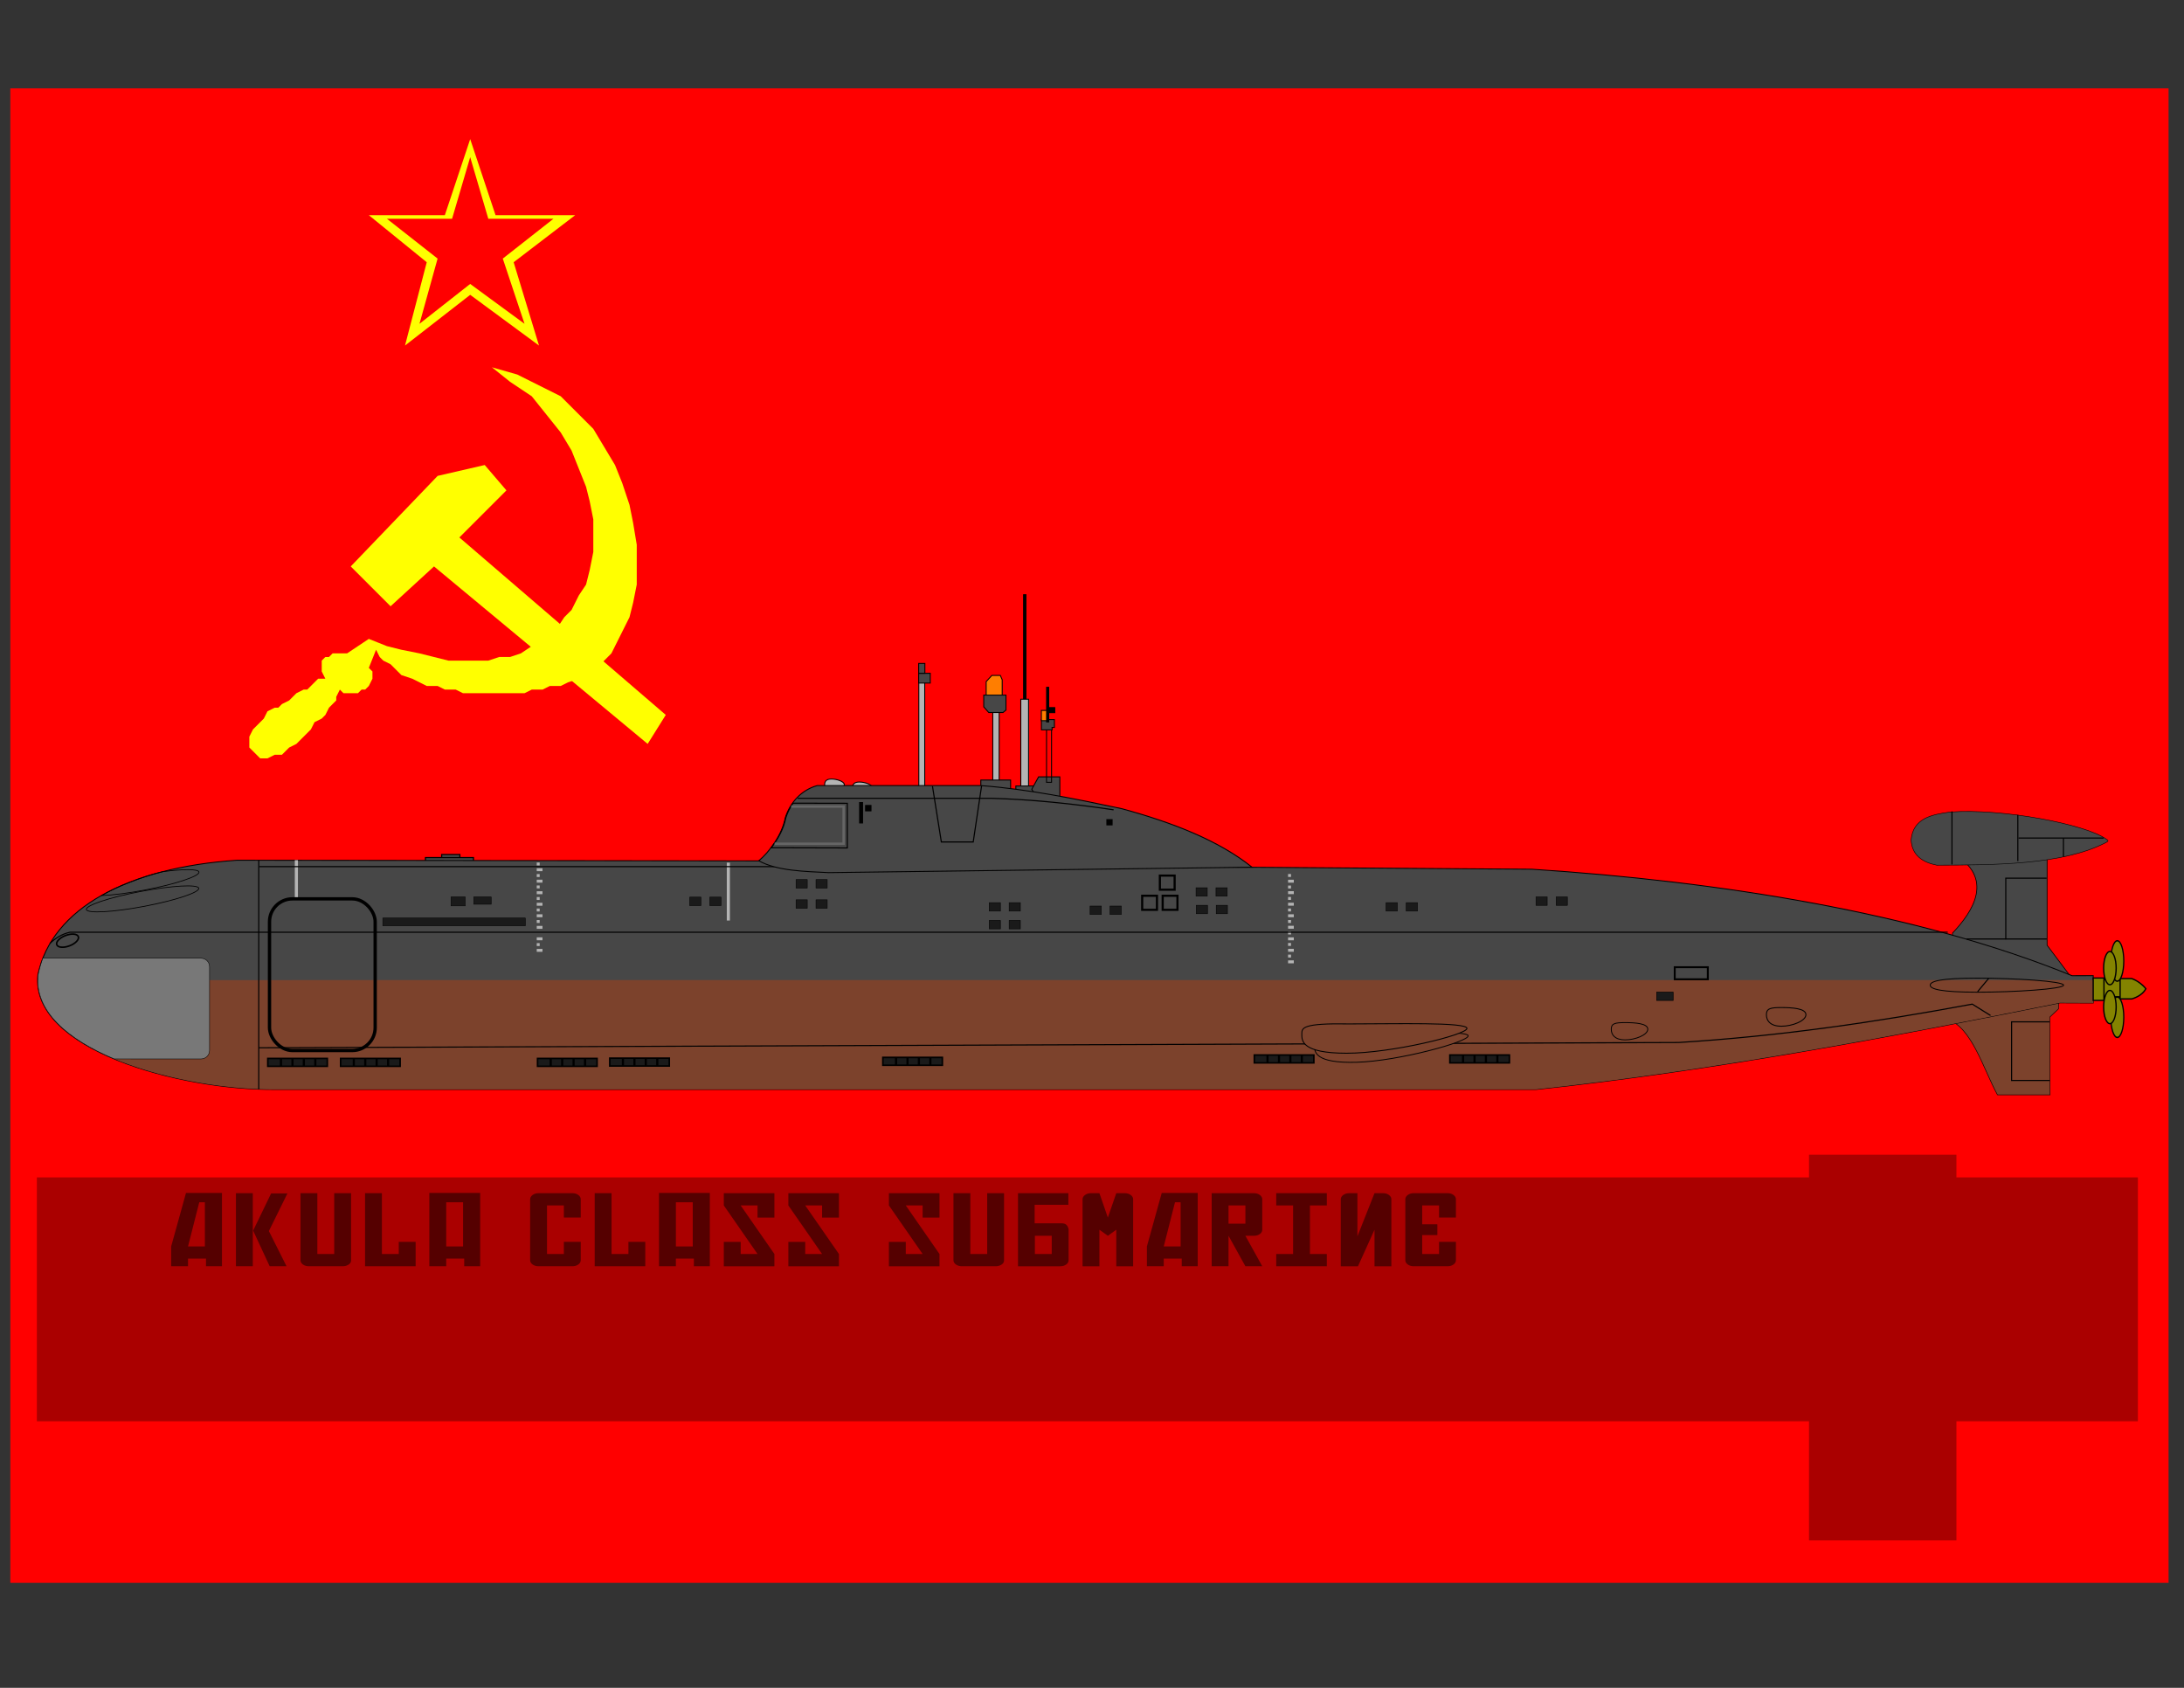
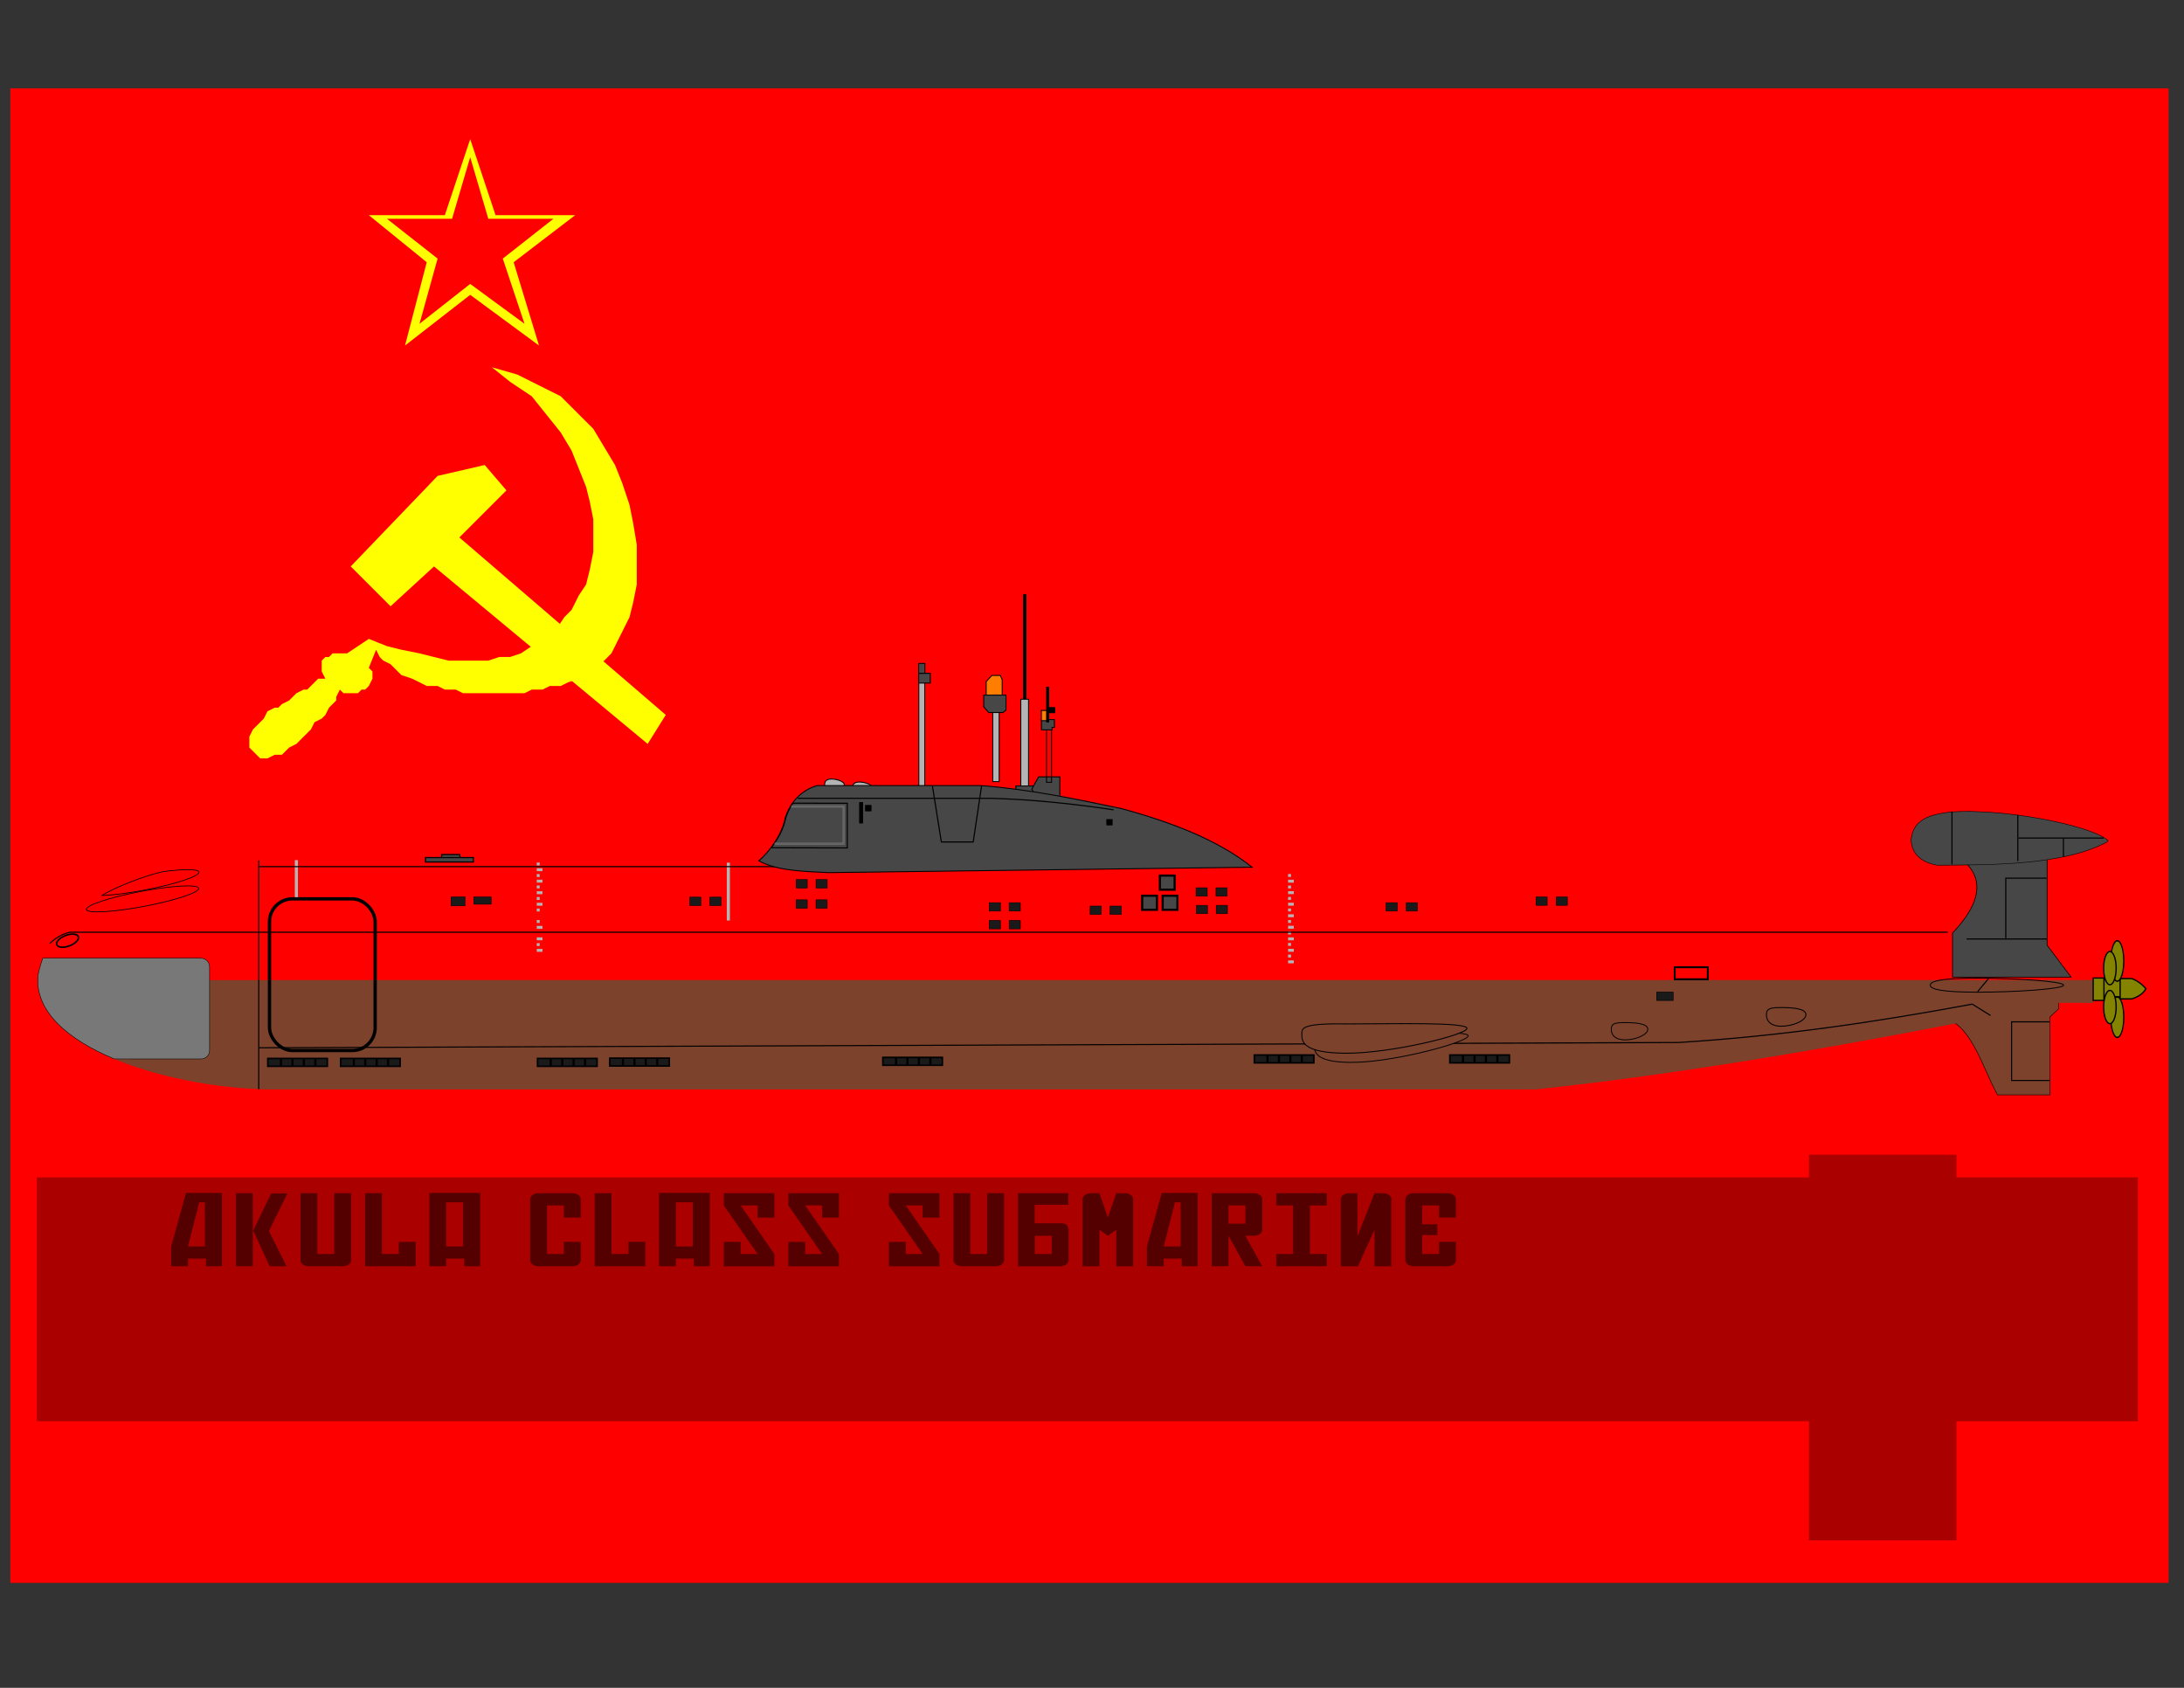
<svg xmlns="http://www.w3.org/2000/svg" xmlns:ns1="http://sodipodi.sourceforge.net/DTD/sodipodi-0.dtd" xmlns:ns2="http://www.inkscape.org/namespaces/inkscape" id="svg2" ns1:docname="AKULA CLASS.svg" viewBox="0 0 990 765" version="1.1" ns2:version="0.48.4 r9939">
  <rect x="0" y="0" width="990" height="765" fill="#333333" stroke="none" />
  <ns1:namedview id="base" bordercolor="#666666" ns2:pageshadow="2" ns2:window-y="-4" pagecolor="#ffffff" ns2:window-height="744" ns2:window-maximized="1" ns2:zoom="0.77803942" ns2:window-x="-4" showgrid="false" borderopacity="1.0" ns2:current-layer="layer1" ns2:cx="493.84548" ns2:cy="386.27889" ns2:window-width="1280" ns2:pageopacity="0.0" ns2:document-units="px" />
  <g id="layer1" ns2:label="Layer 1" ns2:groupmode="layer" transform="translate(0 -287.36)">
    <g id="g3219" transform="matrix(1.751 0 0 1.751 764.02 60.703)">
      <path id="path3184" style="fill-rule:evenodd;fill:#ff0000" ns2:connector-curvature="0" d="m-433.66 539.16h558.72v-386.84h-558.72v386.84z" />
      <path id="path3186" style="fill-rule:evenodd;fill:#ffff00" ns2:connector-curvature="0" d="m-263.98 314.5-4.687 7.5-55.31-45.936-11.249 10.312-10.312-10.312 22.499-23.437 12.187-2.812 5.625 6.562-12.187 12.187 53.435 45.936z" />
      <path id="path3188" style="fill-rule:evenodd;fill:#ffff00" ns2:connector-curvature="0" d="m-352.1 305.13h-1.875l-0.937 0.937-0.937 0.937-0.937 0.937h-0.937l-1.875 0.937-0.937 0.937-0.937 0.937-1.875 0.937-0.937 0.937h-0.937l-1.875 0.937-0.937 1.875-0.937 0.937-0.937 0.937-0.937 0.937-0.937 1.875v0.937 1.875l0.937 0.937 0.937 0.937 0.937 0.937h1.875l1.875-0.937h1.875l0.937-0.937 0.937-0.937 1.875-0.937 0.937-0.937 0.937-0.937 0.937-0.937 0.937-0.937 0.937-1.875 1.875-0.937 0.937-0.937 0.937-1.875 0.937-0.937 0.937-0.937v-0.937l0.937-1.875 0.937 0.937h0.937 0.937 0.937 0.937l0.937-0.937h0.937l0.937-0.937 0.937-1.875v-1.875l-0.937-0.937 1.875-4.687 0.937 1.875 0.937 0.937 1.875 0.937 1.875 1.875 0.937 0.937 2.812 0.937 1.875 0.937 1.875 0.937h2.812l1.875 0.937h2.812l1.875 0.937h2.812 2.812 1.875 2.812 2.812 2.812l1.875-0.937h2.812l1.875-0.937h2.812l1.875-0.937 2.812-0.937 1.875-0.937 1.875-1.875 1.875-0.937 0.937-0.937 1.875-1.875 0.937-1.875 0.937-1.875 0.937-1.875 1.875-3.75 0.937-3.75 0.937-4.687v-5.625-4.687l-0.937-5.625-0.937-4.687-1.875-5.625-1.875-4.687-2.812-4.687-2.812-4.687-4.687-4.687-3.75-3.75-5.625-2.812-5.625-2.812-6.562-1.875 4.687 3.75 5.625 3.75 3.75 4.687 3.75 4.687 2.812 4.687 1.875 4.687 1.875 4.687 0.937 3.75 0.937 4.687v4.687 3.75l-0.937 4.687-0.937 3.75-1.875 2.812-1.875 3.75-1.875 1.875-1.875 2.812-2.812 1.875-1.875 1.875-1.875 0.937-2.812 1.875-2.812 0.937h-2.812l-2.812 0.937h-3.75-2.812-3.75l-3.75-0.937-3.75-0.937-4.687-0.937-3.75-0.937-4.687-1.875-5.625 3.75h-0.937-0.937-0.937-0.937l-0.937 0.937h-0.937l-0.937 0.937v1.875 0.937l0.937 1.875z" />
      <path id="path3190" style="fill-rule:evenodd;fill:#ffff00" ns2:connector-curvature="0" d="m-314.61 165.45 6.562 19.687h20.624l-15.937 12.187 6.562 21.562-17.812-13.125-16.874 13.125 5.625-21.562-14.999-12.187h19.687l6.562-19.687z" />
      <path id="path3192" style="fill-rule:evenodd;fill:#ff0000" ns2:connector-curvature="0" d="m-314.61 170.13 4.687 15.937h16.874l-13.124 10.312 5.625 16.874-14.062-10.312-13.124 10.312 4.687-16.874-13.124-10.312h16.874l4.687-15.937z" />
    </g>
    <rect id="rect3265" style="color:#000000;fill:#aa0000" height="110.53" width="952.39" y="821.01" x="16.709" />
    <g id="g4211" transform="matrix(.295 0 0 .295 415.15 984.53)">
      <rect id="rect5070" style="color:#000000;stroke:#000000;stroke-linecap:round;stroke-width:1.462;fill:#000000" height="163.28" width="3.639" y="-1449.6" x="165.55" />
      <path id="path5074" ns1:nodetypes="ccccccc" style="color:#000000;stroke:#000000;stroke-linecap:round;stroke-width:1.462;fill:#ff7e00" ns2:connector-curvature="0" d="m108.06-1316 8.694-9.523h13.042l2.898 6.624v26.498h-24.634z" />
      <rect id="rect5050" style="color:#000000;stroke:#000000;stroke-linecap:round;stroke-width:1.462;fill:#b4b4b4" height="163.73" width="9.096" y="-1315.4" x="4.548" />
      <rect id="rect5056" style="color:#000000;stroke:#000000;stroke-linecap:round;stroke-width:1.462;fill:#b4b4b4" height="110.2" width="9.796" y="-1272.6" x="118.25" />
      <rect id="rect5058" style="color:#000000;stroke:#000000;stroke-linecap:round;stroke-width:1.462;fill:#b4b4b4" height="136.09" width="11.895" y="-1289" x="161.28" />
-       <rect id="rect5044" style="color:#000000;stroke:#000000;stroke-linecap:round;stroke-width:1.462;fill:#474747" height="21.26" width="45.75" y="-1164.8" x="99.842" />
      <rect id="rect5046" style="color:#000000;stroke:#000000;stroke-linecap:round;stroke-width:1.462;fill:#474747" height="12.918" width="31.487" y="-1155.7" x="153.67" />
      <path id="path5048" ns1:nodetypes="cccccc" style="color:#000000;stroke:#000000;stroke-linecap:round;stroke-width:1.462;fill:#474747" ns2:connector-curvature="0" d="m188.65-1169.7h32.563v37.945h-32.563l-10.51-18.973z" />
      <rect id="rect5052" style="color:#000000;stroke:#000000;stroke-linecap:round;stroke-width:1.462;fill:#474747" height="14.969" width="17.835" y="-1328.8" x="4.3" />
      <rect id="rect5054" style="color:#000000;stroke:#000000;stroke-linecap:round;stroke-width:1.462;fill:#474747" height="15.128" width="9.554" y="-1344" x="4.311" />
      <rect id="rect5060" style="color:#000000;stroke:#000000;stroke-linecap:round;stroke-width:1.462;fill:none" height="89.562" width="7.697" y="-1250.9" x="200.81" />
      <path id="path5062" ns1:nodetypes="ccccccc" style="color:#000000;stroke:#000000;stroke-linecap:round;stroke-width:1.462;fill:#474747" ns2:connector-curvature="0" d="m193-1257.7h19.905v11.928l-3.581 0.068 0.044 3.769h-16.369z" />
      <rect id="rect5064" style="color:#000000;stroke:#000000;stroke-linecap:round;stroke-width:1.462;fill:#ff7e00" height="15.765" width="11.147" y="-1271.8" x="192.84" />
      <rect id="rect5066" style="color:#000000;stroke:#000000;stroke-linecap:round;stroke-width:1.462;fill:#000000" height="7.717" width="8.942" y="-1276.1" x="204.56" />
      <rect id="rect5068" style="color:#000000;stroke:#000000;stroke-linecap:round;stroke-width:1.462;fill:#000000" height="53.284" width="3.307" y="-1307.4" x="200.89" />
      <path id="path5072" ns1:nodetypes="ccccccc" style="color:#000000;stroke:#000000;stroke-linecap:round;stroke-width:1.462;fill:#474747" ns2:connector-curvature="0" d="m104.33-1295.3h34.157v22.978l-4.554 3.726h-21.943l-7.66-8.694z" />
      <path id="path5032" ns1:nodetypes="ccccc" style="color:#000000;stroke:#000000;stroke-linecap:round;stroke-width:1.462;fill:#b4b4b4" ns2:connector-curvature="0" d="m-109.92-1157.8c0 4.745-11.32 8.591-19.666 8.591-8.346 0-10.558-3.846-10.558-8.591 0-4.745 2.212-8.591 10.558-8.591 8.346 0 19.666 3.846 19.666 8.591z" />
      <path id="path5034" d="m-67.072-1153.2c0 4.745-11.32 8.591-19.666 8.591-8.346 0-10.558-3.846-10.558-8.591s2.212-8.591 10.558-8.591c8.346 0 19.666 3.846 19.666 8.591z" ns1:nodetypes="ccccc" style="color:#000000;stroke:#000000;stroke-linecap:round;stroke-width:1.462;fill:#b4b4b4" ns2:connector-curvature="0" />
      <g id="g4882" style="fill:#474747" transform="translate(0 -970.71)">
        <rect id="rect4880" style="color:#000000;stroke:#000000;stroke-linecap:round;stroke-width:1.751;fill:#474747" height="6.716" width="27.976" y="-79.67" x="-728.63" />
        <rect id="rect4878" ry="0" style="color:#000000;stroke:#000000;stroke-linecap:round;stroke-width:1.808;fill:#474747" rx="0" transform="translate(0 287.36)" height="6.728" width="73.738" y="-362.33" x="-753.53" />
      </g>
      <path id="path2992" ns1:nodetypes="cccccccc" style="color:#000000;stroke:#000000;stroke-width:.829;fill:#7c422c" ns2:connector-curvature="0" d="m1593.7-833.2h162.11v19.94l-13.289 12.551 0.369 119.53h-80.896c-21.903-39.967-39.376-103.93-77.151-116.21z" />
      <path id="path2994" ns1:nodetypes="ccccccc" style="color:#000000;stroke:#000000;stroke-width:1.056;fill:#474747" ns2:connector-curvature="0" d="m1593-1052.7h145.25v141.66l36.812 48.933h-182.06v-67.648c30.569-32.247 66.129-84.456 0-122.94z" />
-       <path id="path2988" ns1:nodetypes="cccccccccccc" style="color:#000000;stroke:#000000;stroke-width:1.4;fill:#474747" ns2:connector-curvature="0" d="m-1043.3-1041.6 805.87 0.997 19.656 4.723 1164.2 8.067c288.36 18.699 593.6 66.92 830.3 163.64l32.438-0.105v41.915l-50.964-0.213c-264.32 53.273-535.13 104.11-805.12 133.06h-1936.3c-148.31 1.416-377.8-61.481-365.85-176.04 21.397-102.96 139.52-164.8 305.75-176.04z" />
      <path id="path4108" d="m1809.3-822.37-50.964-0.213c-264.32 53.273-535.13 104.11-805.12 133.06h-1936.3c-144.82 1.383-367.04-58.555-366.24-167.92l3158.8-0.071z" ns1:nodetypes="ccccccc" style="color:#000000;fill:#7c422c" ns2:connector-curvature="0" />
      <path id="path2996" ns1:nodetypes="cccccc" style="color:#000000;stroke:#000000;stroke-width:.767;fill:#474747" ns2:connector-curvature="0" d="m1589.5-1115.7c79.275-5.894 207.41 18.844 238.92 41.138 4.196 2.785 4.761 3.526 0.325 5.732-66.968 34.873-173.44 34.425-259.97 34.796-20.729-4.098-38.295-14.479-39.47-38.988 3.182-32.836 30.98-38.806 60.199-42.679z" />
      <rect id="rect4041" style="color:#000000;stroke-width:0;fill:#b4b4b4" height="59.091" width="4.805" y="-1041.8" x="-954.29" />
      <rect id="rect4120" style="color:#000000;stroke:#000000;stroke-width:5.108;fill:none" rx="35.179" ry="35.179" height="233" width="162.36" y="-982.26" x="-993.16" />
-       <rect id="rect4122" style="color:#000000;stroke:#000000;stroke-linecap:round;stroke-width:.708;fill:#1a1a1a" rx="0" ry="0" height="11.853" width="218.97" y="-952.8" x="-819.11" />
      <rect id="rect4124" style="color:#000000;stroke:#000000;stroke-linecap:round;stroke-width:.708;fill:#1a1a1a" height="13.725" width="21.835" y="-985.25" x="-714.31" />
      <rect id="rect4126" style="color:#000000;stroke:#000000;stroke-linecap:round;stroke-width:.708;fill:#1a1a1a" height="11.229" width="26.826" y="-985.25" x="-679.37" />
      <rect id="rect4128" style="color:#000000;stroke:#000000;stroke-linecap:round;stroke-width:.74;fill:#1a1a1a" height="12.954" width="17.239" y="-984.91" x="-347.49" />
      <rect id="rect4130" style="color:#000000;stroke:#000000;stroke-linecap:round;stroke-width:.74;fill:#1a1a1a" height="12.954" width="17.239" y="-984.91" x="-316.6" />
      <rect id="rect4132" style="color:#000000;stroke:#000000;stroke-linecap:round;stroke-width:.74;fill:#1a1a1a" height="12.954" width="17.239" y="-1011.9" x="-184.08" />
      <rect id="rect4134" style="color:#000000;stroke:#000000;stroke-linecap:round;stroke-width:.74;fill:#1a1a1a" height="12.954" width="17.239" y="-1011.9" x="-153.44" />
      <rect id="rect4136" style="color:#000000;stroke:#000000;stroke-linecap:round;stroke-width:.74;fill:#1a1a1a" height="12.954" width="17.239" y="-980.85" x="-184.08" />
      <rect id="rect4138" style="color:#000000;stroke:#000000;stroke-linecap:round;stroke-width:.74;fill:#1a1a1a" height="12.954" width="17.239" y="-980.85" x="-153.44" />
      <rect id="rect4140" style="color:#000000;stroke:#000000;stroke-linecap:round;stroke-width:.74;fill:#1a1a1a" height="12.954" width="17.239" y="-976.42" x="112.72" />
      <rect id="rect4142" style="color:#000000;stroke:#000000;stroke-linecap:round;stroke-width:.74;fill:#1a1a1a" height="12.954" width="17.239" y="-976.42" x="143.36" />
      <rect id="rect4144" style="color:#000000;stroke:#000000;stroke-linecap:round;stroke-width:.74;fill:#1a1a1a" height="12.954" width="17.239" y="-949.1" x="112.72" />
      <rect id="rect4146" style="color:#000000;stroke:#000000;stroke-linecap:round;stroke-width:.74;fill:#1a1a1a" height="12.954" width="17.239" y="-949.1" x="143.36" />
      <rect id="rect4148" style="color:#000000;stroke:#000000;stroke-linecap:round;stroke-width:.74;fill:#1a1a1a" height="12.954" width="17.239" y="-971.25" x="267.76" />
      <rect id="rect4150" style="color:#000000;stroke:#000000;stroke-linecap:round;stroke-width:.74;fill:#1a1a1a" height="12.954" width="17.239" y="-971.25" x="298.4" />
      <rect id="rect4152" style="color:#000000;stroke:#000000;stroke-linecap:round;stroke-width:.74;fill:#1a1a1a" height="12.954" width="17.239" y="-999.3" x="430.55" />
      <rect id="rect4154" style="color:#000000;stroke:#000000;stroke-linecap:round;stroke-width:.74;fill:#1a1a1a" height="12.954" width="17.239" y="-999.3" x="461.19" />
      <rect id="rect4156" style="color:#000000;stroke:#000000;stroke-linecap:round;stroke-width:.74;fill:#1a1a1a" height="12.954" width="17.239" y="-972.36" x="430.92" />
      <rect id="rect4158" style="color:#000000;stroke:#000000;stroke-linecap:round;stroke-width:.74;fill:#1a1a1a" height="12.954" width="17.239" y="-972.36" x="461.56" />
      <rect id="rect4160" style="color:#000000;stroke:#000000;stroke-linecap:round;stroke-width:.74;fill:#1a1a1a" height="12.954" width="17.239" y="-976.42" x="722.54" />
      <rect id="rect4162" style="color:#000000;stroke:#000000;stroke-linecap:round;stroke-width:.74;fill:#1a1a1a" height="12.954" width="17.239" y="-976.42" x="753.55" />
      <rect id="rect4164" style="color:#000000;stroke:#000000;stroke-linecap:round;stroke-width:.74;fill:#1a1a1a" height="12.954" width="17.239" y="-985.28" x="952.89" />
      <rect id="rect4166" style="color:#000000;stroke:#000000;stroke-linecap:round;stroke-width:.74;fill:#1a1a1a" height="12.954" width="17.239" y="-985.28" x="983.9" />
      <rect id="rect4168" style="color:#000000;stroke:#000000;stroke-linecap:round;stroke-width:.892;fill:#1a1a1a" height="12.801" width="25.386" y="-839" x="1138.3" />
      <rect id="rect4170" style="color:#000000;stroke:#000000;stroke-linecap:round;stroke-width:2.952;fill:none" height="18.504" width="50.832" y="-877.22" x="1166.1" />
      <g id="g4172" transform="translate(.008 -970.82)">
        <rect id="rect4174" style="color:#000000;stroke:#000000;stroke-linecap:round;stroke-width:2.443;fill:#1a1a1a" height="12.05" width="91.441" y="228.46" x="520.11" />
        <g id="g4176" transform="matrix(1 0 0 .922 1.176 28.163)">
          <path id="path4178" style="color:#000000;stroke:#000000;stroke-width:3.308;fill:none" ns2:connector-curvature="0" d="m539.18-56.628v-13.442" transform="translate(0 287.36)" />
          <path id="path4180" d="m556.83 230.73v-13.442" style="color:#000000;stroke:#000000;stroke-width:3.308;fill:none" ns2:connector-curvature="0" />
          <path id="path4182" style="color:#000000;stroke:#000000;stroke-width:3.308;fill:none" ns2:connector-curvature="0" d="m574.3 230.73v-13.442" />
          <path id="path4184" d="m591.94 230.73v-13.442" style="color:#000000;stroke:#000000;stroke-width:3.308;fill:none" ns2:connector-curvature="0" />
        </g>
      </g>
      <g id="g4186" transform="translate(300.49 -970.82)">
        <rect id="rect4188" style="color:#000000;stroke:#000000;stroke-linecap:round;stroke-width:2.443;fill:#1a1a1a" height="12.05" width="91.441" y="228.46" x="520.11" />
        <g id="g4190" transform="matrix(1 0 0 .922 1.176 28.163)">
          <path id="path4192" d="m539.18-56.628v-13.442" style="color:#000000;stroke:#000000;stroke-width:3.308;fill:none" transform="translate(0 287.36)" ns2:connector-curvature="0" />
          <path id="path4194" style="color:#000000;stroke:#000000;stroke-width:3.308;fill:none" ns2:connector-curvature="0" d="m556.83 230.73v-13.442" />
          <path id="path4196" d="m574.3 230.73v-13.442" style="color:#000000;stroke:#000000;stroke-width:3.308;fill:none" ns2:connector-curvature="0" />
          <path id="path4198" style="color:#000000;stroke:#000000;stroke-width:3.308;fill:none" ns2:connector-curvature="0" d="m591.94 230.73v-13.442" />
        </g>
      </g>
      <g id="g4200" transform="translate(-570.8 -967.12)">
        <rect id="rect4202" style="color:#000000;stroke:#000000;stroke-linecap:round;stroke-width:2.443;fill:#1a1a1a" height="12.05" width="91.441" y="228.46" x="520.11" />
        <g id="g4204" transform="matrix(1 0 0 .922 1.176 28.163)">
          <path id="path4206" d="m539.18-56.628v-13.442" style="color:#000000;stroke:#000000;stroke-width:3.308;fill:none" transform="translate(0 287.36)" ns2:connector-curvature="0" />
          <path id="path4208" style="color:#000000;stroke:#000000;stroke-width:3.308;fill:none" ns2:connector-curvature="0" d="m556.83 230.73v-13.442" />
          <path id="path4210" d="m574.3 230.73v-13.442" style="color:#000000;stroke:#000000;stroke-width:3.308;fill:none" ns2:connector-curvature="0" />
          <path id="path4212" style="color:#000000;stroke:#000000;stroke-width:3.308;fill:none" ns2:connector-curvature="0" d="m591.94 230.73v-13.442" />
        </g>
      </g>
      <g id="g4214" transform="translate(-990.42 -965.97)">
        <rect id="rect4216" style="color:#000000;stroke:#000000;stroke-linecap:round;stroke-width:2.443;fill:#1a1a1a" height="12.05" width="91.441" y="228.46" x="520.11" />
        <g id="g4218" transform="matrix(1 0 0 .922 1.176 28.163)">
          <path id="path4220" style="color:#000000;stroke:#000000;stroke-width:3.308;fill:none" ns2:connector-curvature="0" d="m539.18-56.628v-13.442" transform="translate(0 287.36)" />
          <path id="path4222" d="m556.83 230.73v-13.442" style="color:#000000;stroke:#000000;stroke-width:3.308;fill:none" ns2:connector-curvature="0" />
          <path id="path4224" style="color:#000000;stroke:#000000;stroke-width:3.308;fill:none" ns2:connector-curvature="0" d="m574.3 230.73v-13.442" />
          <path id="path4226" d="m591.94 230.73v-13.442" style="color:#000000;stroke:#000000;stroke-width:3.308;fill:none" ns2:connector-curvature="0" />
        </g>
      </g>
      <g id="g4228" transform="translate(-1101.4 -965.53)">
        <rect id="rect4230" style="color:#000000;stroke:#000000;stroke-linecap:round;stroke-width:2.443;fill:#1a1a1a" height="12.05" width="91.441" y="228.46" x="520.11" />
        <g id="g4232" transform="matrix(1 0 0 .922 1.176 28.163)">
          <path id="path4234" d="m539.18-56.628v-13.442" style="color:#000000;stroke:#000000;stroke-width:3.308;fill:none" transform="translate(0 287.36)" ns2:connector-curvature="0" />
          <path id="path4236" style="color:#000000;stroke:#000000;stroke-width:3.308;fill:none" ns2:connector-curvature="0" d="m556.83 230.73v-13.442" />
          <path id="path4238" d="m574.3 230.73v-13.442" style="color:#000000;stroke:#000000;stroke-width:3.308;fill:none" ns2:connector-curvature="0" />
          <path id="path4240" style="color:#000000;stroke:#000000;stroke-width:3.308;fill:none" ns2:connector-curvature="0" d="m591.94 230.73v-13.442" />
        </g>
      </g>
      <g id="g4242" transform="translate(-1404 -965.53)">
        <rect id="rect4244" style="color:#000000;stroke:#000000;stroke-linecap:round;stroke-width:2.443;fill:#1a1a1a" height="12.05" width="91.441" y="228.46" x="520.11" />
        <g id="g4246" transform="matrix(1 0 0 .922 1.176 28.163)">
          <path id="path4248" style="color:#000000;stroke:#000000;stroke-width:3.308;fill:none" ns2:connector-curvature="0" d="m539.18-56.628v-13.442" transform="translate(0 287.36)" />
          <path id="path4250" d="m556.83 230.73v-13.442" style="color:#000000;stroke:#000000;stroke-width:3.308;fill:none" ns2:connector-curvature="0" />
          <path id="path4252" style="color:#000000;stroke:#000000;stroke-width:3.308;fill:none" ns2:connector-curvature="0" d="m574.3 230.73v-13.442" />
          <path id="path4254" d="m591.94 230.73v-13.442" style="color:#000000;stroke:#000000;stroke-width:3.308;fill:none" ns2:connector-curvature="0" />
        </g>
      </g>
      <g id="g4256" transform="translate(-1515.9 -965.53)">
        <rect id="rect4258" style="color:#000000;stroke:#000000;stroke-linecap:round;stroke-width:2.443;fill:#1a1a1a" height="12.05" width="91.441" y="228.46" x="520.11" />
        <g id="g4260" transform="matrix(1 0 0 .922 1.176 28.163)">
          <path id="path4262" d="m539.18-56.628v-13.442" style="color:#000000;stroke:#000000;stroke-width:3.308;fill:none" transform="translate(0 287.36)" ns2:connector-curvature="0" />
          <path id="path4264" style="color:#000000;stroke:#000000;stroke-width:3.308;fill:none" ns2:connector-curvature="0" d="m556.83 230.73v-13.442" />
          <path id="path4266" d="m574.3 230.73v-13.442" style="color:#000000;stroke:#000000;stroke-width:3.308;fill:none" ns2:connector-curvature="0" />
          <path id="path4268" style="color:#000000;stroke:#000000;stroke-width:3.308;fill:none" ns2:connector-curvature="0" d="m591.94 230.73v-13.442" />
        </g>
      </g>
      <g id="g4270" transform="translate(.008 -970.82)">
        <rect id="rect4272" style="color:#000000;stroke-width:0;fill:#b4b4b4" height="4.512" width="8.795" y="65.414" x="-582.53" />
        <rect id="rect4274" style="color:#000000;stroke-width:0;fill:#b4b4b4" height="4.512" width="4.512" y="56.542" x="-582.53" />
        <rect id="rect4276" style="color:#000000;stroke-width:0;fill:#b4b4b4" height="4.512" width="8.795" y="47.671" x="-582.53" />
        <rect id="rect4278" style="color:#000000;stroke-width:0;fill:#b4b4b4" height="4.512" width="8.795" y="30.081" x="-582.53" />
        <rect id="rect4280" style="color:#000000;stroke-width:0;fill:#b4b4b4" height="4.512" width="4.512" y="21.056" x="-582.53" />
-         <rect id="rect4282" style="color:#000000;stroke-width:0;fill:#b4b4b4" height="4.512" width="8.795" y="12.261" x="-582.53" />
        <rect id="rect4284" style="color:#000000;stroke-width:0;fill:#b4b4b4" height="4.512" width="4.512" y="3.39" x="-582.53" />
        <rect id="rect4286" style="color:#000000;stroke-width:0;fill:#b4b4b4" height="4.512" width="8.795" y="-5.405" x="-582.53" />
        <rect id="rect4288" style="color:#000000;stroke-width:0;fill:#b4b4b4" height="4.512" width="4.512" y="-14.277" x="-582.53" />
        <rect id="rect4290" style="color:#000000;stroke-width:0;fill:#b4b4b4" height="4.512" width="8.795" y="-23.148" x="-582.53" />
        <rect id="rect4292" style="color:#000000;stroke-width:0;fill:#b4b4b4" height="4.512" width="4.512" y="-32.019" x="-582.53" />
        <rect id="rect4294" style="color:#000000;stroke-width:0;fill:#b4b4b4" height="4.512" width="8.795" y="-40.891" x="-582.53" />
        <rect id="rect4296" style="color:#000000;stroke-width:0;fill:#b4b4b4" height="4.512" width="4.512" y="-49.533" x="-582.53" />
        <rect id="rect4298" style="color:#000000;stroke-width:0;fill:#b4b4b4" height="4.512" width="8.795" y="-58.481" x="-582.53" />
        <rect id="rect4300" style="color:#000000;stroke-width:0;fill:#b4b4b4" height="4.512" width="4.512" y="-67.276" x="-582.53" />
      </g>
      <g id="g4302" transform="translate(1154.5 -953.17)">
        <rect id="rect4304" style="color:#000000;stroke-width:0;fill:#b4b4b4" height="4.512" width="8.795" y="65.414" x="-582.53" />
        <rect id="rect4306" style="color:#000000;stroke-width:0;fill:#b4b4b4" height="4.512" width="4.512" y="56.542" x="-582.53" />
        <rect id="rect4308" style="color:#000000;stroke-width:0;fill:#b4b4b4" height="4.512" width="8.795" y="47.671" x="-582.53" />
        <rect id="rect4310" style="color:#000000;stroke-width:0;fill:#b4b4b4" height="4.512" width="8.795" y="30.081" x="-582.53" />
        <rect id="rect4312" style="color:#000000;stroke-width:0;fill:#b4b4b4" height="4.512" width="4.512" y="21.056" x="-582.53" />
        <rect id="rect4314" style="color:#000000;stroke-width:0;fill:#b4b4b4" height="4.512" width="8.795" y="12.261" x="-582.53" />
        <rect id="rect4316" style="color:#000000;stroke-width:0;fill:#b4b4b4" height="4.512" width="4.512" y="3.39" x="-582.53" />
        <rect id="rect4318" style="color:#000000;stroke-width:0;fill:#b4b4b4" height="4.512" width="8.795" y="-5.405" x="-582.53" />
        <rect id="rect4320" style="color:#000000;stroke-width:0;fill:#b4b4b4" height="4.512" width="4.512" y="-14.277" x="-582.53" />
        <rect id="rect4322" style="color:#000000;stroke-width:0;fill:#b4b4b4" height="4.512" width="8.795" y="-23.148" x="-582.53" />
        <rect id="rect4324" style="color:#000000;stroke-width:0;fill:#b4b4b4" height="4.512" width="4.512" y="-32.019" x="-582.53" />
        <rect id="rect4326" style="color:#000000;stroke-width:0;fill:#b4b4b4" height="4.512" width="8.795" y="-40.891" x="-582.53" />
        <rect id="rect4328" style="color:#000000;stroke-width:0;fill:#b4b4b4" height="4.512" width="4.512" y="-49.533" x="-582.53" />
        <rect id="rect4330" style="color:#000000;stroke-width:0;fill:#b4b4b4" height="4.512" width="8.795" y="-58.481" x="-582.53" />
        <rect id="rect4332" style="color:#000000;stroke-width:0;fill:#b4b4b4" height="4.512" width="4.512" y="-67.276" x="-582.53" />
        <rect id="rect4141" style="color:#000000;stroke-width:0;fill:#b4b4b4" height="4.512" width="4.512" y="38.658" x="-582.53" />
      </g>
      <rect id="rect4334" style="color:#000000;stroke-width:0;fill:#b4b4b4" height="88.901" width="4.805" y="-1037.9" x="-290.5" />
      <path id="path4336" ns1:nodetypes="ccsssscc" style="color:#000000;stroke:#000000;stroke-width:.7;fill:#787878" ns2:connector-curvature="0" d="m-1348.8-865.56c1.837-8.838 4.386-17.372 7.257-25.541l243.19 0.057c7.258 0 13.101 5.843 13.101 13.101v128.51c0 7.258-5.843 13.104-13.101 13.101l-133.48-0.047c-71.36-29.87-122.79-73.403-116.97-129.19z" />
      <path id="path4338" ns1:nodetypes="ccc" ns2:connector-curvature="0" style="color:#000000;stroke:#000000;stroke-width:1.708;fill:none" d="m-1330.8-913.67c8.807-8.186 17.614-14.188 31.008-17.35h2885.4" />
      <path id="path4340" style="color:#000000;stroke:#000000;stroke-width:1.708;fill:none" ns2:connector-curvature="0" d="m1737.8-920.61h-123.19" />
      <path id="path4342" style="color:#000000;stroke:#000000;stroke-width:1.708;fill:none" ns2:connector-curvature="0" d="m1674.8-919.94v-94.132h62.755" />
      <path id="path4344" style="color:#000000;stroke:#000000;stroke-width:1.708;fill:none" ns2:connector-curvature="0" d="m1592.1-1116.7v81.581" />
      <path id="path4346" style="color:#000000;stroke:#000000;stroke-width:1.708;fill:none" ns2:connector-curvature="0" d="m1693.3-1111.2v70.876" />
      <path id="path4348" style="color:#000000;stroke:#000000;stroke-width:1.708;fill:none" ns2:connector-curvature="0" d="m1694.4-1075.7h130.68" />
      <path id="path4350" style="color:#000000;stroke:#000000;stroke-width:1.708;fill:none" ns2:connector-curvature="0" d="m1763.4-1075.7v28.793" />
      <path id="path4352" style="color:#000000;stroke:#000000;stroke-width:1.708;fill:none" ns2:connector-curvature="0" d="m1742.4-703.26h-58.694v-90.071h58.325" />
      <path id="path4354" ns1:nodetypes="cc" ns2:connector-curvature="0" style="color:#000000;stroke:#000000;stroke-width:1.708;fill:none" d="m-1009.7-1041.4v351.7" />
      <path id="path4356" ns1:nodetypes="cccc" ns2:connector-curvature="0" style="color:#000000;stroke:#000000;stroke-width:1.708;fill:none" d="m-1009.7-753.46 2181.8-8.13c155.38-9.671 302.03-31.196 451.18-58.958l28.074 17.468" />
      <path id="path4358" ns1:nodetypes="ccccc" style="color:#000000;stroke:#000000;stroke-linecap:round;stroke-width:1.4;fill:none" ns2:connector-curvature="0" d="m1763.6-849.68c0 5.963-75.624 10.797-132.21 10.797-56.585 0-72.703-4.834-72.703-10.797 0-5.963 16.118-10.798 72.703-10.798s132.21 4.834 132.21 10.798z" />
      <path id="path4360" style="color:#000000;stroke:#000000;stroke-width:1.708;fill:none" ns2:connector-curvature="0" d="m1648.4-859.99-16.796 20.155" />
      <path id="path4362" style="color:#000000;stroke:#000000;stroke-linecap:round;stroke-width:1.155;fill:none" ns2:connector-curvature="0" d="m-1101.9-998.65c1.68 6.272-35.615 18.707-83.301 27.775-47.686 9.068-87.705 11.334-89.385 5.063-1.68-6.272 35.615-18.707 83.301-27.775 47.686-9.068 87.705-11.334 89.385-5.063z" />
      <path id="path4364" ns1:nodetypes="ssccs" d="m-1101.6-1023.6c1.68 6.272-35.615 18.707-83.301 27.775-25.806 4.907-49.368 7.823-65.822 8.471 16.302-11.157 66.679-30.992 93.801-36.71 31.34-4.141 54.064-4.229 55.322 0.464z" style="color:#000000;stroke:#000000;stroke-linecap:round;stroke-width:1.155;fill:none" ns2:connector-curvature="0" />
      <g id="g4892" transform="translate(0 -970.83)">
        <rect id="rect4886" style="color:#000000;stroke:#000000;stroke-linecap:round;stroke-width:3.295;fill:#474747" height="21.616" width="22.693" y="-47.156" x="374.97" />
        <rect id="rect4888" style="color:#000000;stroke:#000000;stroke-linecap:round;stroke-width:3.295;fill:#474747" height="21.616" width="22.693" y="-16.208" x="379.28" />
        <rect id="rect4890" style="color:#000000;stroke:#000000;stroke-linecap:round;stroke-width:3.295;fill:#474747" height="21.616" width="22.693" y="-16.208" x="347.79" />
      </g>
      <path id="path4909" ns1:rx="17.699574" ns1:ry="8.4875154" style="color:#000000;stroke:#000000;stroke-linecap:round;stroke-width:2.396;fill:none" ns1:type="arc" d="m-1283.5-227.63c0 4.688-7.924 8.488-17.7 8.488-9.775 0-17.7-3.8-17.7-8.488s7.924-8.488 17.7-8.488c9.775 0 17.7 3.8 17.7 8.488z" transform="matrix(0.936 -0.352 0.352 0.936 -5.429 -1163)" ns1:cy="-227.62524" ns1:cx="-1301.1775" />
      <g id="g4916" transform="translate(0 -971.07)">
        <path id="path4914" d="m848.67 199.32c0.261 9.128-106.76 38.684-171.24 40.531-64.478 1.847-64.716-16.155-64.978-25.282-0.261-9.128-0.739-16.095 68.437-16.804 64.478-1.847 167.52-7.572 167.78 1.556z" ns1:nodetypes="ccccc" style="color:#000000;stroke:#000000;stroke-linecap:round;stroke-width:1.363;fill:#7c422c" ns2:connector-curvature="0" />
        <path id="path4911" style="color:#000000;stroke:#000000;stroke-linecap:round;stroke-width:1.462;fill:#7c422c" d="m846.85-99.587c0 9.796-115.68 38.204-184.88 38.204-69.201 0-68.903-19.311-68.903-29.108 0-9.796-0.298-17.283 73.906-15.918 69.201 0 179.88-2.974 179.88 6.822z" ns1:nodetypes="ccccc" ns2:connector-curvature="0" transform="translate(0 287.36)" />
      </g>
      <path id="path4922" d="m1367.7-804.34c0 9.551-20.87 17.749-37.638 17.749s-23.084-8.198-23.084-17.749c0-9.551 6.316-10.927 23.084-10.927s37.638 1.375 37.638 10.927z" ns1:nodetypes="ccccc" style="color:#000000;stroke:#000000;stroke-linecap:round;stroke-width:1.462;fill:#7c422c" ns2:connector-curvature="0" />
      <path id="path4925" ns1:nodetypes="ccccc" style="color:#000000;stroke:#000000;stroke-linecap:round;stroke-width:1.352;fill:#7c422c" ns2:connector-curvature="0" d="m1124.7-782.03c0 8.831-19.295 16.41-34.798 16.41-15.502 0-21.342-7.579-21.342-16.41 0-8.831 5.84-10.102 21.342-10.102s34.798 1.272 34.798 10.102z" />
      <path id="path4941" d="m-1008.8-1031.8h889.33" style="color:#000000;stroke:#000000;stroke-width:1.708;fill:none" ns2:connector-curvature="0" />
      <path id="path2990" ns1:nodetypes="cccccccc" style="color:#000000;stroke:#000000;stroke-width:1.462;fill:#474747" ns2:connector-curvature="0" d="m-151.54-1156.3h251.36c74.156 5.599 144.95 20.315 216.71 35.512 77.742 21.222 148.29 48.508 200.11 89.885l-650.53 8.332c-35.796-1.76-79.751-2.546-107.39-18.222 15.939-13.335 35.716-39.641 40.617-65.933 7.819-24.858 26.029-43.222 49.122-49.573z" />
      <rect id="rect5024" style="color:#000000;stroke:#000000;stroke-linecap:round;stroke-width:1.462;fill:#000000" height="31.382" width="4.548" y="-1130.3" x="-86.413" />
      <rect id="rect5026" style="color:#000000;stroke:#000000;stroke-linecap:round;stroke-width:1.462;fill:#000000" height="8.343" width="8.343" y="-1125.8" x="-77.236" />
      <rect id="rect5028" style="color:#000000;stroke:#000000;stroke-linecap:round;stroke-width:1.462;fill:#000000" height="8.121" width="8.121" y="-1104" x="293.48" />
      <path id="path5030" style="color:#000000;stroke:#000000;stroke-width:1.708;fill:none" ns2:connector-curvature="0" d="m25.539-1155.4 13.644 85.714h48.979l12.944-86.763" />
      <path id="path5036" ns1:nodetypes="ccc" style="color:#000000;stroke:#000000;stroke-width:1.708;fill:none" ns2:connector-curvature="0" d="m-181.51-1136.8h296.81c63.408 1.876 126.28 8.326 188.61 17.738" />
      <path id="path5040" ns1:nodetypes="cccccc" d="m-105.32-1129.1v68.571l-116.87-0.298c10.164-13.189 19.132-29.156 22.214-45.693 2.664-8.47 6.535-16.186 11.224-22.755z" style="color:#000000;stroke:#000000;stroke-width:1.708;fill:none" ns2:connector-curvature="0" />
      <path id="path5042" ns1:nodetypes="cccc" ns2:connector-curvature="0" style="color:#000000;stroke:#666666;stroke-width:3.708;fill:none" d="m-191.53-1124.1h80.57v57.136h-106.1" />
      <g id="g4201" transform="translate(0 1.242)">
        <rect id="rect4153" style="color:#000000;stroke:#000000;stroke-linecap:round;stroke-width:2.327;fill:#848400" height="26.584" width="37.142" y="-859.44" x="1816.9" />
        <path id="rect4155" ns1:nodetypes="cccccc" style="color:#000000;stroke:#000000;stroke-linecap:round;stroke-width:2;fill:#848400" ns2:connector-curvature="0" d="m1850.5-861.05h17.803c8.902 3.14 17.389 10.006 21.736 15.629-4.071 7.694-12.283 12.697-21.529 15.629h-18.01z" />
        <rect id="rect4151" style="color:#000000;stroke:#000000;stroke-linecap:round;stroke-width:2;fill:#848400" height="34.364" width="16.561" y="-861.88" x="1809.1" />
        <g id="g4158" style="fill:#848400" transform="translate(0 -970.88)">
          <path id="path4147" ns1:rx="9.6209087" ns1:ry="25.539139" style="color:#000000;stroke:#000000;stroke-linecap:round;stroke-width:1.782;fill:#848400" ns1:type="arc" d="m1847.2-134.47c0 14.105-4.307 25.539-9.621 25.539s-9.621-11.434-9.621-25.539 4.307-25.539 9.621-25.539 9.621 11.434 9.621 25.539z" transform="matrix(1.036 0 0 1.216 -57.597 246.32)" ns1:cy="-134.4675" ns1:cx="1837.5935" />
          <path id="path4149" ns1:rx="9.6209087" ns1:ry="25.539139" style="color:#000000;stroke:#000000;stroke-linecap:round;stroke-width:1.782;fill:#848400" ns1:type="arc" d="m1847.2-134.47c0 14.105-4.307 25.539-9.621 25.539s-9.621-11.434-9.621-25.539 4.307-25.539 9.621-25.539 9.621 11.434 9.621 25.539z" transform="matrix(1.036 0 0 1.216 -57.597 332.74)" ns1:cy="-134.4675" ns1:cx="1837.5935" />
          <path id="path4143" ns1:rx="9.6209087" ns1:ry="25.539139" style="color:#000000;stroke:#000000;stroke-linecap:round;stroke-width:2;fill:#848400" ns1:type="arc" d="m1847.2-134.47c0 14.105-4.307 25.539-9.621 25.539s-9.621-11.434-9.621-25.539 4.307-25.539 9.621-25.539 9.621 11.434 9.621 25.539z" transform="translate(-2.799 228.24)" ns1:cy="-134.4675" ns1:cx="1837.5935" />
          <path id="path4145" ns1:rx="9.6209087" ns1:ry="25.539139" style="color:#000000;stroke:#000000;stroke-linecap:round;stroke-width:2;fill:#848400" ns1:type="arc" d="m1847.2-134.47c0 14.105-4.307 25.539-9.621 25.539s-9.621-11.434-9.621-25.539 4.307-25.539 9.621-25.539 9.621 11.434 9.621 25.539z" transform="translate(-2.799 288.06)" ns1:cy="-134.4675" ns1:cx="1837.5935" />
        </g>
      </g>
    </g>
    <g id="text4392" style="fill:#550000" transform="translate(0,3)">
      <path id="path3227" style="fill:#550000" ns2:connector-curvature="0" d="m92.871 829.28h-2.547l-5.096 20.027h7.643zm-8.561-4.23h16.307v33.225h-7.236v-3.465h-8.153v3.465h-7.643v-8.968z" />
      <path id="path3229" style="fill:#550000" ns2:connector-curvature="0" d="m130.29 825.26-8.407 17.072 8 15.949h-7.643l-7.491-16.153 8.153-16.868zm-23.337-0.101h7.643v33.122h-7.643z" />
      <path id="path3231" style="fill:#550000" ns2:connector-curvature="0" d="m159.14 855.68c-0 0.747-0.382 1.367-1.146 1.86-0.764 0.492-1.656 0.739-2.675 0.739h-15.288c-1.053 0-1.954-0.263-2.7-0.79-0.747-0.527-1.121-1.18-1.121-1.961v-30.371h7.643v27.567h7.643v-27.567h7.643z" />
      <path id="path3233" style="fill:#550000" ns2:connector-curvature="0" d="m180.76 847.22h7.643v11.058h-22.93v-33.122h7.643v27.567h7.643z" />
      <path id="path3235" style="fill:#550000" ns2:connector-curvature="0" d="m209.91 829.28h-7.643v20.027h7.643zm-15.287-4.23h23.033v33.225h-7.236v-3.465h-8.153v3.465h-7.643z" />
      <path id="path3237" style="fill:#550000" ns2:connector-curvature="0" d="m263.24 836.21h-7.643v-5.502h-7.643v22.013h7.643v-5.503h7.643v8.307c-0 0.781-0.365 1.434-1.096 1.961-0.73 0.527-1.639 0.79-2.725 0.79h-15.288c-1.053 0-1.954-0.263-2.7-0.79-0.747-0.527-1.12-1.18-1.12-1.961v-27.62c0-0.747 0.373-1.393 1.12-1.936 0.747-0.543 1.647-0.815 2.7-0.815h15.288c1.087 0 1.995 0.272 2.725 0.815 0.73 0.543 1.096 1.189 1.096 1.936z" />
      <path id="path3239" style="fill:#550000" ns2:connector-curvature="0" d="m284.86 847.22h7.643v11.058h-22.93v-33.122h7.643v27.567h7.643z" />
      <path id="path3241" style="fill:#550000" ns2:connector-curvature="0" d="m314.02 829.28h-7.643v20.027h7.643zm-15.287-4.23h23.033v33.225h-7.236v-3.465h-8.153v3.465h-7.643z" />
      <path id="path3243" style="fill:#550000" ns2:connector-curvature="0" d="m328.1 825.16v5.555l15.287 22.013h-7.643v-5.503h-7.643v11.058h22.93v-5.555l-15.287-22.013h7.643v5.502h7.643v-11.057z" />
      <path id="path3245" style="fill:#550000" ns2:connector-curvature="0" d="m357.36 825.16v5.555l15.287 22.013h-7.643v-5.503h-7.643v11.058h22.93v-5.555l-15.287-22.013h7.643v5.502h7.643v-11.057z" />
      <path id="path3247" style="fill:#550000" ns2:connector-curvature="0" d="m402.94 825.16v5.555l15.287 22.013h-7.643v-5.503h-7.643v11.058h22.93v-5.555l-15.287-22.013h7.643v5.502h7.643v-11.057z" />
      <path id="path3249" style="fill:#550000" ns2:connector-curvature="0" d="m455.13 855.68c-0 0.747-0.382 1.367-1.146 1.86-0.764 0.492-1.656 0.739-2.675 0.739h-15.288c-1.053 0-1.954-0.263-2.7-0.79-0.747-0.527-1.121-1.18-1.121-1.961v-30.371h7.643v27.567h7.643v-27.567h7.643z" />
      <path id="path3251" style="fill:#550000" ns2:connector-curvature="0" d="m461.46 825.16h22.829v5.248h-15.288v8.409h12.231c1.019 0 1.758 0.246 2.216 0.739 0.458 0.492 0.772 1.146 0.942 1.961v14.015c-0 0.781-0.365 1.434-1.096 1.961-0.73 0.527-1.639 0.79-2.725 0.79h-19.109zm7.643 19.313v8.255h7.643v-8.255z" />
      <path id="path3253" style="fill:#550000" ns2:connector-curvature="0" d="m509.83 825.16c1.087 0 1.995 0.272 2.725 0.815 0.73 0.543 1.096 1.189 1.096 1.936v30.371h-7.643v-16.562l-3.822 2.752-3.821-2.752v16.562h-7.643v-30.371c0-0.747 0.373-1.393 1.12-1.936 0.747-0.543 1.647-0.815 2.7-0.815h3.822l3.821 11.057 3.822-11.057z" />
      <path id="path3255" style="fill:#550000" ns2:connector-curvature="0" d="m535.17 829.28h-2.547l-5.096 20.027h7.643zm-8.561-4.23h16.307v33.225h-7.236v-3.465h-8.153v3.465h-7.643v-8.968z" />
      <path id="path3257" style="fill:#550000" ns2:connector-curvature="0" d="m564.53 844.47 7.643 13.809h-7.643l-7.643-13.809v13.809h-7.643v-33.122h19.109c1.087 0 1.995 0.272 2.725 0.815 0.73 0.543 1.096 1.189 1.096 1.936v13.809c-0 0.782-0.365 1.436-1.096 1.963-0.73 0.527-1.639 0.79-2.725 0.79zm0-5.503v-8.255h-7.643v8.255z" />
      <path id="path3259" style="fill:#550000" ns2:connector-curvature="0" d="m601.44 830.71h-7.643v22.013h7.643v5.555h-22.93v-5.555h7.643v-22.013h-7.643v-5.555h22.93z" />
      <path id="path3261" style="fill:#550000" ns2:connector-curvature="0" d="m611.59 825.16c-1.053 0-1.954 0.272-2.7 0.815-0.747 0.543-1.12 1.189-1.12 1.936v30.371h7.796l7.491-16.562v16.562h7.643v-30.371c-0-0.747-0.365-1.393-1.096-1.936-0.73-0.543-1.639-0.815-2.725-0.815h-3.822l-7.746 19.568v-19.568z" />
      <path id="path3263" style="fill:#550000" ns2:connector-curvature="0" d="m659.96 836.21h-7.643v-5.502h-7.643v8.561h6.878v4.891h-6.878v8.561h7.643v-5.503h7.643v8.307c-0 0.781-0.365 1.434-1.096 1.961-0.73 0.527-1.639 0.79-2.725 0.79h-15.288c-1.053 0-1.954-0.263-2.7-0.79-0.747-0.527-1.121-1.18-1.121-1.961v-27.62c0-0.747 0.373-1.393 1.121-1.936 0.747-0.543 1.647-0.815 2.7-0.815h15.288c1.087 0 1.995 0.272 2.725 0.815 0.73 0.543 1.095 1.189 1.096 1.936z" />
    </g>
    <rect id="rect3267" style="color:#000000;fill:#aa0000" transform="translate(0 287.36)" height="174.8" width="66.835" y="523.37" x="820.01" />
  </g>
</svg>